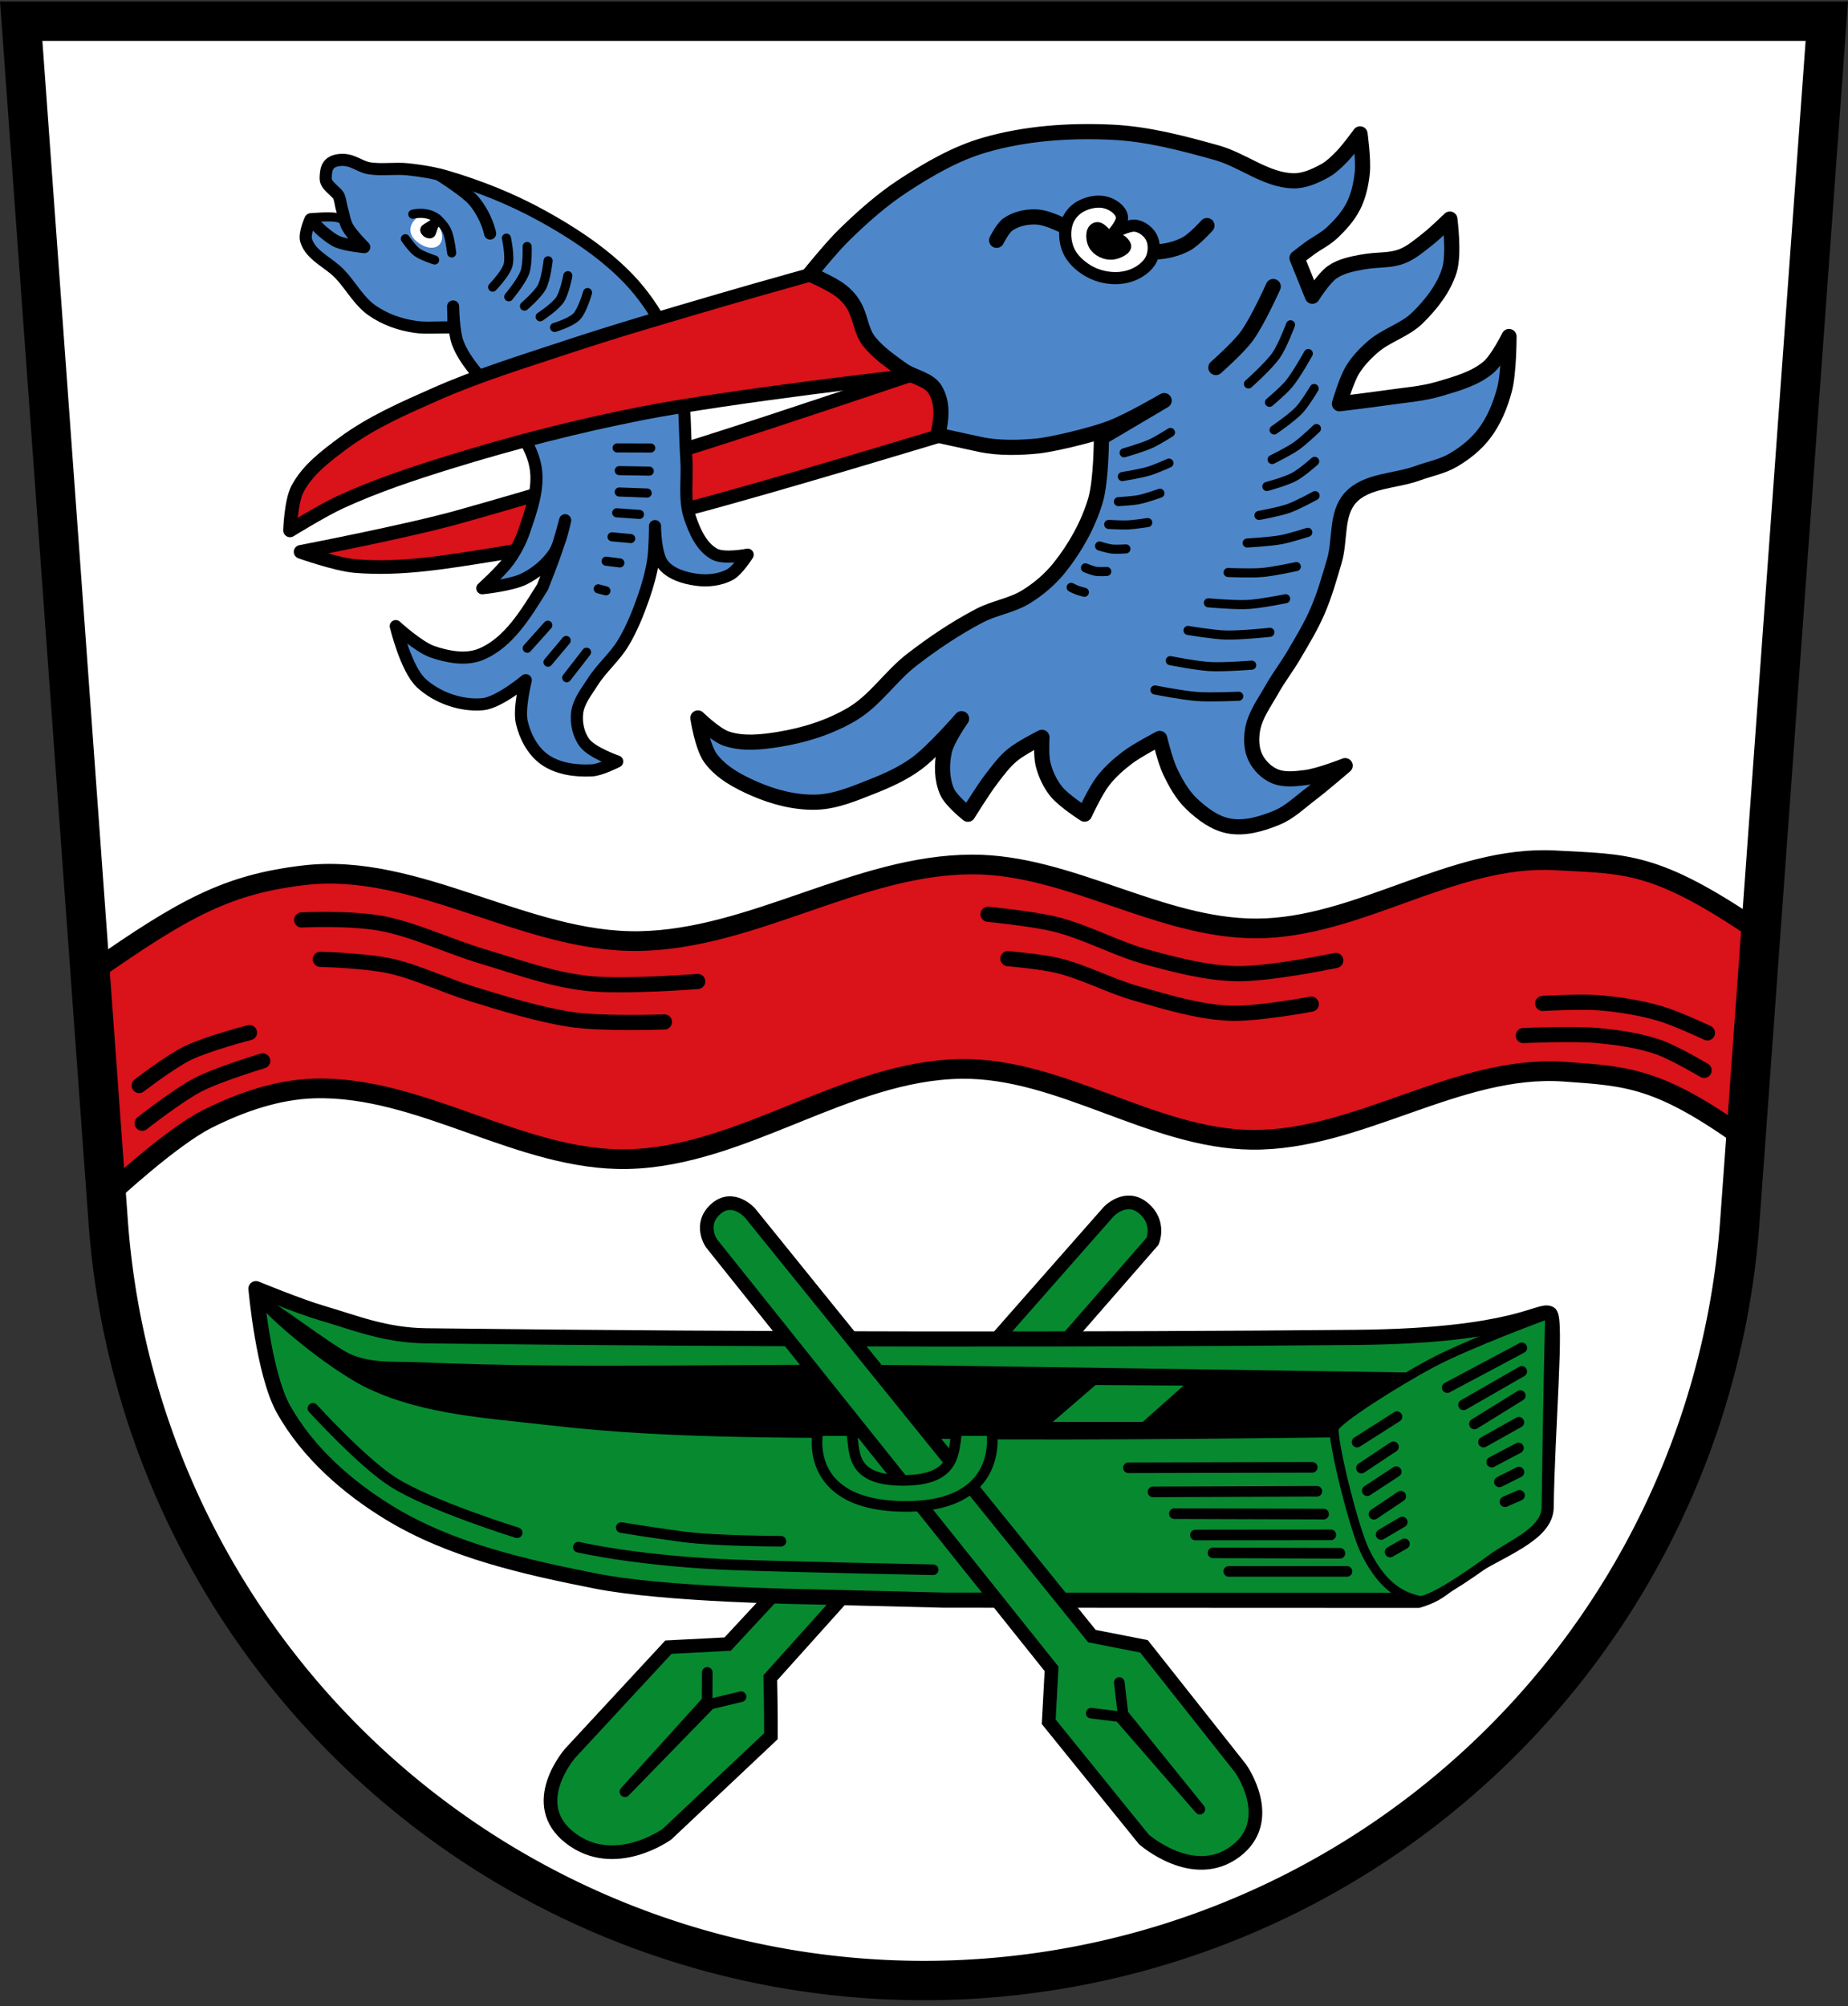
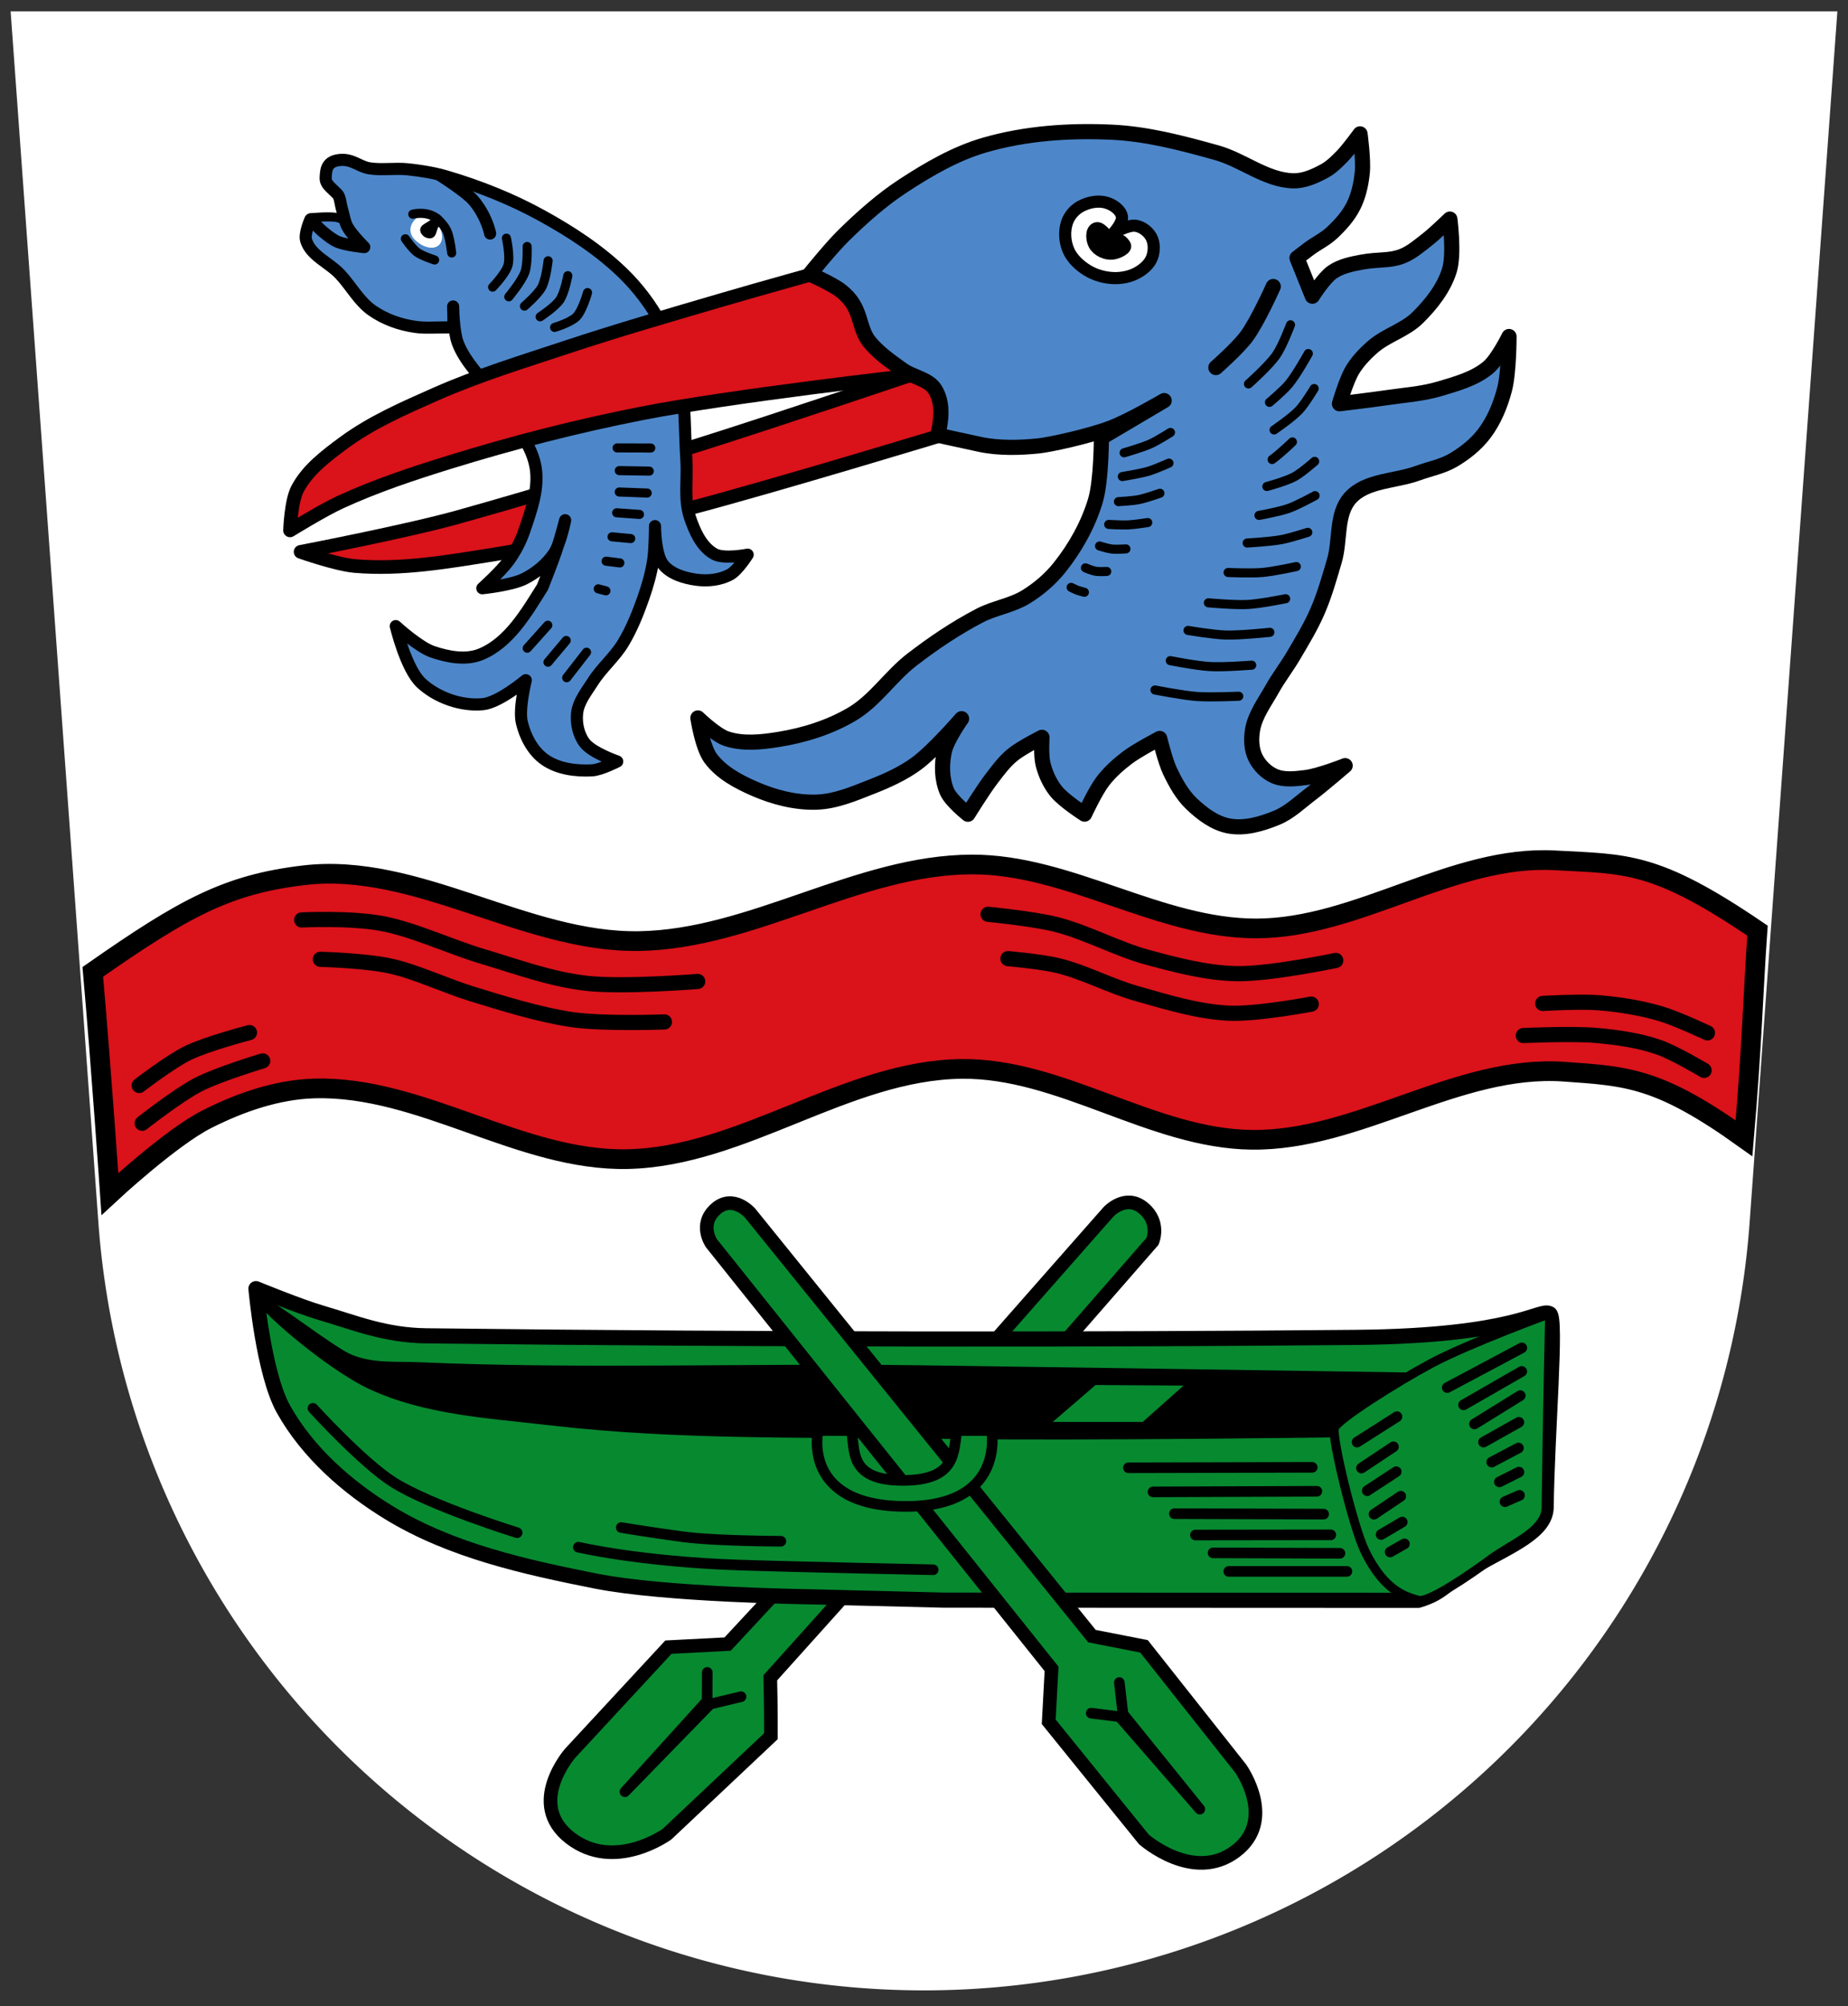
<svg xmlns="http://www.w3.org/2000/svg" version="1.1" width="610" height="662" id="svg3336">
  <rect width="100%" height="100%" fill="#333333" stroke="none" />
  <defs id="defs100" />
  <title id="title4235">Wappen Rottach-Egern</title>
  <g id="layer3">
    <path d="m603 7h-596l28.7 396a270 270 0 0 0 538.6 0z" style="stroke:#fff;stroke-width:6.5;fill:#fff" id="path3338-9-1" />
  </g>
  <g id="layer7">
    <path d="m380.44 409.62s2.702-6.253-3.095-11.006c-5.797-4.752-11.405 1.242-11.405 1.242-46.927 53.249-68.671 77.924-110.44 126.2l-15.325 16.486-19.534 1.008-32.453 35.03s-14.599 16.682 0.043 27.951c14.642 11.268 31.963-1.279 31.963-1.279s23.877-22.521 34.272-32.307c0.062-8.319-0.204-19.276-0.204-19.276l23.263-25.895c49.19-56.629 52.888-60.843 102.91-118.15z" style="fill-rule:evenodd;stroke:#000;stroke-width:4.5;fill:#078930" id="path4380-9" />
    <path d="m486.54 516.93c11.867-6.771 23.64-11.353 23.821-19.438 0.32-25.108 3.592-62.617 1.17-63.967-3.266-1.82-10.899 7.314-63.822 7.808-82.065 0.765-194.55 0.835-306.99-0.518-13.601-0.164-23.322-4.244-34.675-7.572-7.354-2.156-21.555-7.999-21.555-7.999s2.44 27.931 9.09 39.805c7.981 14.252 21.076 25.779 35.033 34.266 20.423 12.419 44.659 17.789 68.103 22.445 22.881 4.544 69.793 5.156 69.793 5.156l44.948 1.122s153.15 0.068 156.69 0.068c8.899-2.723 8.486-5.523 18.396-11.176z" style="stroke-linejoin:round;fill-rule:evenodd;stroke:#000;stroke-linecap:round;stroke-width:5;fill:#078930" id="path4316" />
    <path d="m233.46 551.89-0.043 9.408-27.137 29.967 28.172-28.932 10.158-2.429" style="stroke-linejoin:round;stroke:#000;stroke-linecap:round;stroke-width:3.5;fill:none" id="path4397" />
    <path d="m85.278 428.57c-1.387 1.952 22.589 22.738 36.821 29.363 18.265 8.502 39.247 9.561 59.258 11.898 43.239 5.051 86.993 3.837 130.52 4.494 44.616 0.674 133.86-0.566 133.86-0.566l20.746-20.317s-95.928-1.479-162.63-2.396c-56.523-0.777-111.88 1.333-165.86-1.027-7.639-0.334-17.141 0.681-24.588-3.78-10.63-6.367-26.744-19.622-28.131-17.669zm276.18 27.976 30.558 0.194-14.636 12.995h-31.228z" style="fill-rule:evenodd;stroke:#000;stroke-width:1px" id="path4416" />
    <path d="m440.46 471.23c0.86-2.796 20.509-15.16 31.703-21.178 12.538-6.74 39.373-16.534 39.373-16.534s-0.736 30.439-1.17 63.967c-0.101 7.809-11.362 12.009-17.983 16.884-7.476 5.505-20.967 14.724-24.234 13.73-3.501-1.065-11.003-2.546-17.6-16.225-3.936-8.16-11.025-37.601-10.089-40.643z" style="stroke-linejoin:round;fill-rule:evenodd;stroke:#000;stroke-linecap:round;stroke-width:3;fill:#078930" id="path4414" />
    <path d="m447.94 475.89 13.186-8.391" style="stroke-linejoin:round;stroke:#000;stroke-linecap:round;stroke-width:3.5;fill:none" id="path4421" />
    <path d="m449.39 484.46 10.569-7.033" style="stroke-linejoin:round;stroke:#000;stroke-linecap:round;stroke-width:3.5;fill:none" id="path4423" />
    <path d="m451.3 491.93 9.582-6.276" style="stroke-linejoin:round;stroke:#000;stroke-linecap:round;stroke-width:3.5;fill:none" id="path4425" />
    <path d="m453.54 499.69 8.843-5.941" style="stroke-linejoin:round;stroke:#000;stroke-linecap:round;stroke-width:3.5;fill:none" id="path4427" />
    <path d="m455.89 506.38 6.981-4.11" style="stroke-linejoin:round;stroke:#000;stroke-linecap:round;stroke-width:3.5;fill:none" id="path4429" />
    <path d="m458.86 512.15 4.728-2.686" style="stroke-linejoin:round;stroke:#000;stroke-linecap:round;stroke-width:3.5;fill:none" id="path4431" />
    <path d="m477.71 457.91 24.625-13.123" style="stroke-linejoin:round;stroke:#000;stroke-linecap:round;stroke-width:3.5;fill:none" id="path4433" />
    <path d="m483.1 463.6 19.215-11.042" style="stroke-linejoin:round;stroke:#000;stroke-linecap:round;stroke-width:3.5;fill:none" id="path4435" />
    <path d="m486.7 469.9 15.123-9.358" style="stroke-linejoin:round;stroke:#000;stroke-linecap:round;stroke-width:3.5;fill:none" id="path4437" />
    <path d="m489.69 475.89 11.665-6.545" style="stroke-linejoin:round;stroke:#000;stroke-linecap:round;stroke-width:3.5;fill:none" id="path4439" />
    <path d="m492.39 482.49 8.83-4.657" style="stroke-linejoin:round;stroke:#000;stroke-linecap:round;stroke-width:3.5;fill:none" id="path4441" />
    <path d="m494.93 489.02 6.453-3.234" style="stroke-linejoin:round;stroke:#000;stroke-linecap:round;stroke-width:3.5;fill:none" id="path4443" />
    <path d="m496.77 495.56 4.795-2.098" style="stroke-linejoin:round;stroke:#000;stroke-linecap:round;stroke-width:3.5;fill:none" id="path4445" />
    <path d="m103.3 464.74s16.321 17.916 26.43 24.335c12.454 7.908 40.977 16.718 40.977 16.718" style="stroke-linejoin:round;stroke:#000;stroke-linecap:round;stroke-width:3.5;fill:none" id="path4447" />
    <path d="m372.49 484.36 60.663-0.148" style="stroke-linejoin:round;stroke:#000;stroke-linecap:round;stroke-width:3.5;fill:none" id="path4449" />
    <path d="m380.58 492.32 54.099-0.206" style="stroke-linejoin:round;stroke:#000;stroke-linecap:round;stroke-width:3.5;fill:none" id="path4451" />
    <path d="m387.66 499.5 49.254 0.152" style="stroke-linejoin:round;stroke:#000;stroke-linecap:round;stroke-width:3.5;fill:none" id="path4453" />
    <path d="m394.6 506.55 44.688-0.055" style="stroke-linejoin:round;stroke:#000;stroke-linecap:round;stroke-width:3.5;fill:none" id="path4455" />
    <path d="m400.41 512.44 41.886 0.144" style="stroke-linejoin:round;stroke:#000;stroke-linecap:round;stroke-width:3.5;fill:none" id="path4457" />
    <path d="m405.59 518.56 39.023-0.009" style="stroke-linejoin:round;stroke:#000;stroke-linecap:round;stroke-width:3.5;fill:none" id="path4457-1" />
    <path d="m190.9 510.56s20.316 4.776 52.79 5.89c18.775 0.644 64.339 1.565 64.339 1.565" style="stroke-linejoin:round;stroke:#000;stroke-linecap:round;stroke-width:3.5;fill:none" id="path4476" />
    <path d="m205.07 504.09s9.273 1.548 20.34 3.036c10.722 1.441 32.353 1.477 32.353 1.477" style="stroke-linejoin:round;stroke:#000;stroke-linecap:round;stroke-width:3.5;fill:none" id="path4476-9" />
    <path d="m347.11 550.72-0.942 17.46 31.401 38.801s16.278 14.366 30.172 4.021c13.894-10.345 1.772-27.417 1.772-27.417l-31.894-40.304-17.178-3.369-112.89-139.65s-5.659-6.356-11.333-1.259c-5.675 5.096-1.357 11.289-1.357 11.289z" style="fill-rule:evenodd;stroke:#000;stroke-width:4.5;fill:#078930" id="path4340-8" />
    <path d="m270.04 472.08s-5.691 24.653 28.241 25.029c33.931 0.376 29.012-25.029 29.012-25.029h-11.379c-1.357 6.434 0.338 16.447-17.827 16.449s-15.708-10.012-17.066-16.449z" style="stroke-linejoin:round;stroke:#000;stroke-linecap:round;stroke-width:3.5;fill:#078930" id="path4497" />
    <path d="m360.19 565.34 9.336 1.162 26.524 30.511-25.372-31.416-1.203-10.375" style="stroke-linejoin:round;stroke:#000;stroke-linecap:round;stroke-width:3.5;fill:none" id="path4397-6" />
  </g>
  <g id="layer4">
    <path d="m317.32 352.74c-38.033 0.466-72.129 28.964-110.16 29.766-35.329 0.745-68.093-24.319-103.42-23.315-12.28 0.349-24.468 4.598-35.435 10.135-12.033 6.075-32.031 24.683-32.031 24.683s-2.897-42.196-5.645-73.3c30.114-21.025 44.32-28.881 69.688-31.877 37.32-4.408 73.051 22.327 110.63 21.721 37.573-0.606 72.286-25.184 109.86-25.279 32.075-0.081 61.807 21.155 93.882 21.106 33.691-0.052 64.902-24.317 98.542-22.471 23.566 1.293 33.041 0.165 66.895 23.202-1.486 21.217-1.812 37.863-4.452 68.517-28.049-20.045-38.38-20.505-59.459-21.976-35.082-2.448-67.914 22.912-103.08 22.478-32.877-0.406-62.948-23.793-95.825-23.391z" style="stroke:#000;stroke-linecap:round;stroke-width:6.5;fill:#da121a" id="path8143" />
    <path d="m99.578 303.58s15.513-0.787 26.144 1.113 22.445 7.62 33.824 11.007c11.379 3.386 21.916 7.341 33.811 8.762 11.896 1.421 36.949-0.583 36.949-0.583" style="stroke:#000;stroke-linecap:round;stroke-width:5;fill:none" id="path8149" />
    <path d="m105.74 316.57s14.532 0.371 23.001 2.191c8.47 1.82 17.934 6.413 27.329 9.31 9.395 2.897 21.631 6.704 32.235 8.322s31.014 0.839 31.014 0.839" style="stroke:#000;stroke-linecap:round;stroke-width:5;fill:none" id="path8151" />
    <path d="m45.945 358.21s10.227-7.865 15.983-10.679c6.444-3.151 20.423-6.78 20.423-6.78" style="stroke:#000;stroke-linecap:round;stroke-width:5;fill:none" id="path8153" />
    <path d="m46.927 370.67s11.76-9.243 18.359-12.669c6.758-3.508 21.43-7.91 21.43-7.91" style="stroke:#000;stroke-linecap:round;stroke-width:5;fill:none" id="path8153-5" />
    <path d="m326.14 301.71s14.961 1.474 22.226 3.295c10.52 2.636 20.16 8.145 30.631 10.967 9.443 2.545 19.075 5.075 28.851 5.328 11.114 0.287 33.067-4.355 33.067-4.355" style="stroke:#000;stroke-linecap:round;stroke-width:5;fill:none" id="path8149-7" />
    <path d="m332.7 316.34s11.13 0.986 16.536 2.309c8.869 2.171 17.027 6.679 25.813 9.168 10 2.833 20.11 5.996 30.49 6.524 9.143 0.466 27.3-2.988 27.3-2.988" style="stroke:#000;stroke-linecap:round;stroke-width:5;fill:none" id="path8185" />
    <path d="m502.83 341.73s16.391-0.762 24.533 0c6.718 0.629 13.504 1.583 19.892 3.757 5.396 1.837 15.25 7.736 15.25 7.736" style="stroke:#000;stroke-linecap:round;stroke-width:5;fill:none" id="path8187" />
    <path d="m509.23 331.13s12.397-0.722 18.566-0.221c6.785 0.551 13.573 1.649 20.113 3.536 5.429 1.566 15.692 6.41 15.692 6.41" style="stroke:#000;stroke-linecap:round;stroke-width:5;fill:none" id="path8189" />
  </g>
  <g id="layer5">
    <path d="m99.22 182.11s35.056-6.729 52.221-11.544c25.636-7.191 53.608-15.69 80.244-24.083 24.904-7.847 74.384-24.562 74.384-24.562l6.965 7.319 0.072 13.667s-57.003 17.335-85.806 24.91c-21.212 5.579-42.378 11.677-64.04 15.117-15.254 2.422-30.787 5.18-46.175 3.848-6.132-0.531-17.865-4.672-17.865-4.672z" style="stroke-linejoin:round;fill-rule:evenodd;stroke:#000;stroke-width:4.5;fill:#da121a" id="path8232" />
    <path d="m102.55 71.865s5.581-0.539 8.33-0.145c1.125 0.161 3.254 1.015 3.254 1.015l4.856 8.766s-7.53-0.188-10.592-2.077c-2.711-1.673-5.848-7.559-5.848-7.559z" style="stroke-linejoin:round;fill-rule:evenodd;stroke:#000;stroke-width:3;fill:#4d87ca" id="path4203" />
    <path d="m178.89 71.182c9.569 5.269 18.896 11.344 26.737 18.949 4.962 4.812 9.225 10.457 12.503 16.542 3.001 5.571 5.036 11.699 6.348 17.889 1.877 8.855 1.462 18.045 2.083 27.076 0.436 6.344-0.872 13.015 1.154 19.043 1.553 4.62 3.835 9.828 8.112 12.165 3.208 1.753 10.964 0.192 10.964 0.192s-3.22 5.144-5.771 6.54c-3.301 1.807-7.428 2.245-11.157 1.731-3.979-0.549-8.451-1.867-10.964-5.001-2.707-3.375-2.693-12.695-2.693-12.695s-0.02 7.527-0.594 11.232c-0.651 4.202-1.804 8.332-3.211 12.344-1.815 5.177-3.876 10.331-6.709 15.03-2.79 4.627-7.116 8.187-10.007 12.752-2.071 3.271-4.78 6.538-5.194 10.387-0.36 3.355 0.455 7.126 2.501 9.81 2.497 3.275 10.738 6.114 10.738 6.114s-5.37 2.763-8.299 2.927c-5.389 0.3-11.399-0.493-15.773-3.655-3.856-2.787-6.354-7.556-7.42-12.192-1.044-4.537 1.318-13.903 1.318-13.903s-8.847 7.451-14.266 7.932c-7.085 0.629-14.93-2.128-20.185-6.923-5.088-4.642-8.464-18.851-8.464-18.851s7.459 6.86 12.118 8.464c5.029 1.731 11.008 2.858 15.932 0.849 9.31-3.798 15.066-13.695 20.403-22.216 3.892-9.955 5.113-13.102 7.454-22.045 0 0-1.554 7.785-3.722 10.987-2.408 3.557-5.953 6.453-9.796 8.374-4.223 2.111-13.824 3.088-13.824 3.088s6.27-5.673 8.718-9.081c2.148-2.99 3.927-6.306 5.111-9.793 2.31-6.804 4.995-14.161 3.722-21.233-1.585-8.808-8.774-15.611-13.567-23.17-3.815-6.017-9.538-10.978-12.075-17.635-1.444-3.789-1.55-12.067-1.55-12.067s0.135 2.283 0.11 6.876c-6.415 0.021-9.41 0.296-12.505-0.139-5.211-0.734-10.058-2.483-14.238-5.352-4.446-3.052-7.053-8.164-10.755-12.085-3.599-3.812-9.62-6.093-11.129-11.114-0.676-2.249 1.414-6.9 1.414-6.9s2.808 2.981 4.395 4.265c1.458 1.18 2.942 2.414 4.675 3.132 2.73 1.132 8.696 1.724 8.696 1.724s-4.164-4.128-5.537-6.67c-0.979-1.811-1.206-3.937-1.812-5.904-0.507-1.646-0.571-3.969-1.527-4.935-2.53-2.557-3.975-3.316-3.85-5.57 0.139-2.51 0.335-5.381 4.947-5.694 3.955-0.268 6.225 2.262 9.476 2.77 4.16 0.65 8.44-0.115 12.628 0.324 4.34 0.454 8.686 1.147 12.872 2.38 10.878 3.204 21.53 7.466 31.464 12.936z" style="stroke-linejoin:round;fill-rule:evenodd;stroke:#000;stroke-linecap:round;stroke-width:4;fill:#4d87ca" id="path4184" />
    <path d="m144.92 57.63s8.99 5.646 11.442 8.592c4.417 5.308 5.42 10.842 5.42 10.842" style="stroke-linejoin:round;stroke:#000;stroke-linecap:round;stroke-width:4;fill:none" id="path4201" />
    <path d="m144.85 80.902c-1.703 1.566-5.026 0.922-7.714-1.596s-1.707-5.432-0.004-6.997c1.703-1.566 3.841-1.563 6.529 0.954 2.688 2.518 2.892 6.073 1.189 7.639z" style="fill:#fff" id="path4205" />
    <path d="m143.47 85.792s-4.139-1.313-5.853-2.582c-1.562-1.157-3.808-4.418-3.808-4.418m2.439-8.11s4.653-1.289 8.217 1.569c-2.302 3.196-5.808 2.81-3.547 4.644 2.452 1.209 0.841-1.55 3.764-4.411 2.742 2.828 3.459 3.767 4.418 10.994" style="stroke-linejoin:round;stroke:#000;stroke-linecap:round;stroke-width:3;fill:none" id="path4205-6" />
    <path d="m167.94 97.941s4.296-5.122 5.357-8.213c0.911-2.654 0.704-8.388 0.704-8.388" style="stroke:#000;stroke-linecap:round;stroke-width:3;fill:none" id="path4241" />
    <path d="m173.11 101.02s4.424-3.79 5.754-6.305c1.389-2.625 2.062-8.669 2.062-8.669" style="stroke:#000;stroke-linecap:round;stroke-width:3;fill:none" id="path4241-3" />
    <path d="m178.29 104.54s4.947-3.237 6.544-5.63c1.546-2.316 2.602-7.939 2.602-7.939" style="stroke:#000;stroke-linecap:round;stroke-width:3;fill:none" id="path4241-3-8" />
    <path d="m183.07 108.05s5.332-1.607 7.198-3.518c2.046-2.095 3.667-7.983 3.667-7.983" style="stroke:#000;stroke-linecap:round;stroke-width:3;fill:none" id="path4241-3-7" />
    <path d="m162.61 94.756s4.265-4.382 5.07-7.207c0.82-2.878-0.517-8.963-0.517-8.963" style="stroke:#000;stroke-linecap:round;stroke-width:3;fill:none" id="path4241-1" />
    <path d="m203.7 147.81 11.104 0.031" style="stroke-linejoin:round;stroke:#000;stroke-linecap:round;stroke-width:3;fill:none" id="path4294" />
    <path d="m204.41 155.3 9.904 0.163" style="stroke-linejoin:round;stroke:#000;stroke-linecap:round;stroke-width:3;fill:none" id="path4296" />
    <path d="m204.4 162.36 9.225 0.341" style="stroke-linejoin:round;stroke:#000;stroke-linecap:round;stroke-width:3;fill:none" id="path4298" />
    <path d="m203.56 169.22 7.524 0.536" style="stroke-linejoin:round;stroke:#000;stroke-linecap:round;stroke-width:3;fill:none" id="path4300" />
    <path d="m202.02 177.15 6.175 0.578" style="stroke-linejoin:round;stroke:#000;stroke-linecap:round;stroke-width:3;fill:none" id="path4302" />
    <path d="m200.06 185.19 4.546 0.573" style="stroke-linejoin:round;stroke:#000;stroke-linecap:round;stroke-width:3;fill:none" id="path4304" />
    <path d="m197.47 194.31 2.533 0.665" style="stroke-linejoin:round;stroke:#000;stroke-linecap:round;stroke-width:3;fill:none" id="path4306" />
    <path d="m180.88 218.53 6.024-7.173" style="stroke-linejoin:round;stroke:#000;stroke-linecap:round;stroke-width:3;fill:none" id="path4308" />
    <path d="m174.03 213.91 6.799-7.59" style="stroke-linejoin:round;stroke:#000;stroke-linecap:round;stroke-width:3;fill:none" id="path4310" />
    <path d="m187.06 223.65 6.546-8.429" style="stroke-linejoin:round;stroke:#000;stroke-linecap:round;stroke-width:3;fill:none" id="path4312" />
  </g>
  <g id="layer6">
    <path d="m95.734 175.03s0.306-9.545 2.444-13.64c3.31-6.342 9.414-10.931 15.167-15.184 9.261-6.846 19.994-11.523 30.53-16.174 13.97-6.168 28.628-10.662 43.124-15.465 16.848-5.582 33.909-10.505 50.938-15.508 12.576-3.695 37.833-10.716 37.833-10.716l11.599 6.589 13.867 28.929s-60.004 6.776-89.596 12.594c-21.315 4.191-42.411 9.625-63.166 16.038-12.283 3.796-24.543 7.876-36.221 13.252-5.737 2.641-16.517 9.284-16.517 9.284z" style="stroke-linejoin:round;fill-rule:evenodd;stroke:#000;stroke-width:4.5;fill:#da121a" id="path8228" />
    <path d="m297.93 122.06c3.415 2.455 8.614 2.955 10.777 6.562 2.571 4.289 2.157 9.627 0.843 14.979 0 0 8.382 1.859 13.947 3.047 6.349 1.355 13.487 1.102 19.377 0.485 3.588-0.376 16.097-3.035 23.729-5.894 6.197-2.321 17.67-9.048 17.67-9.048l-20.72 12.245s0.024 14.195-2.006 20.889c-2.405 7.932-6.606 15.421-11.769 21.905-3.07 3.855-6.928 7.154-11.126 9.735-4.673 2.874-10.394 3.629-15.259 6.165-7.928 4.132-15.402 9.166-22.477 14.632-7 5.408-12.017 13.35-19.624 17.865-7.346 4.36-15.789 7.008-24.222 8.37-5.664 0.915-11.763 1.586-17.211-0.215-3.707-1.225-9.493-6.862-9.493-6.862s1.431 9.538 4.179 13.276c3.486 4.742 9.097 7.736 14.494 10.086 6.381 2.779 13.449 4.632 20.406 4.425 6.38-0.19 12.499-2.828 18.439-5.163 5.075-1.995 10.13-4.289 14.539-7.498 5.69-4.141 14.976-14.88 14.976-14.88s-4.855 6.82-5.702 10.803c-0.917 4.312-0.858 9.145 0.879 13.197 1.343 3.133 6.922 7.527 6.922 7.527s4.88-7.907 7.697-11.593c2.121-2.776 4.222-5.646 6.903-7.886 2.933-2.451 9.834-5.901 9.834-5.901s-0.36 5.963 0.349 8.817c0.8 3.22 2.244 6.376 4.307 8.974 2.502 3.15 9.415 7.551 9.415 7.551s3.529-7.625 6.073-10.924c2.258-2.928 5.064-5.437 8.006-7.675 3.308-2.517 10.719-6.374 10.719-6.374s1.785 7.426 3.419 10.847c1.852 3.878 4.015 7.781 7.13 10.742 3.458 3.287 7.62 6.434 12.312 7.3 5.233 0.966 10.811-0.686 15.735-2.704 4.249-1.742 7.651-5.091 11.309-7.867 3.895-2.956 11.309-9.342 11.309-9.342s-8.527 3.378-13.03 3.934c-3.42 0.422-7.168 0.888-10.326-0.492-2.699-1.179-5.039-3.53-6.306-6.189-1.33-2.792-1.423-6.192-0.876-9.235 0.863-4.803 3.993-8.92 6.371-13.181 2.139-3.833 4.855-7.32 7.083-11.102 2.817-4.782 5.721-9.547 7.934-14.637 2.34-5.383 3.944-11.063 5.597-16.694 2.01-6.848 0.469-15.458 5.247-20.759 5.291-5.87 14.841-5.438 22.262-8.158 3.898-1.429 8.112-2.188 11.694-4.287 3.911-2.292 7.598-5.23 10.326-8.851 3.2-4.247 5.288-9.362 6.638-14.505 1.483-5.648 1.475-17.456 1.475-17.456s-3.72 7.591-6.872 10.223c-4.49 3.75-10.469 5.37-16.076 7.039-5.712 1.7-11.737 2.079-17.633 2.95-5.118 0.757-15.394 1.979-15.394 1.979s2.227-7.73 4.289-11.128c1.783-2.938 4.217-5.487 6.82-7.73 4.416-3.807 10.526-5.419 14.68-9.511 4.488-4.421 8.658-9.684 10.516-15.703 1.658-5.375 0.143-16.873 0.143-16.873s-4.849 4.724-7.519 6.793c-2.628 2.037-5.214 4.316-8.321 5.5-4.185 1.594-7.55 0.879-13.295 1.925-3.351 0.61-6.869 1.357-9.673 3.291-2.83 1.952-6.575 7.946-6.575 7.946l-5.072-12.601s2.745-2.148 4.153-3.175c2.407-1.754 5.16-3.067 7.337-5.098 2.766-2.581 5.397-5.475 7.106-8.851 1.724-3.405 2.564-7.266 2.95-11.063 0.432-4.247-0.738-12.784-0.738-12.784s-3.697 5.126-5.901 7.376c-1.766 1.804-3.599 3.642-5.814 4.853-3.173 1.735-6.732 3.345-10.347 3.261-8.963-0.209-16.614-6.856-25.249-9.269-11.34-3.168-22.904-6.234-34.666-6.776-14.034-0.647-28.44 0.333-41.934 4.244-9.616 2.787-18.486 7.951-26.868 13.426-7.106 4.641-13.498 10.358-19.575 16.283-4.082 3.98-11.268 12.868-11.268 12.868s7.457 3.287 10.112 5.402c7.467 5.64 5.511 12.077 9.704 17.123 3.009 3.622 6.982 6.351 10.805 9.1z" style="stroke-linejoin:round;fill-rule:evenodd;stroke:#000;stroke-linecap:round;stroke-width:5;fill:#4d87ca" id="path8200" />
-     <path d="m328.97 79.297s1.975-4.006 3.731-5.234c2.551-1.784 5.891-2.561 9.003-2.485 4.141 0.101 7.916 2.455 11.802 3.889 4.233 1.562 8.188 3.892 12.528 5.129 4.973 1.417 10.133 2.801 15.3 2.572 3.519-0.156 7.119-1.008 10.226-2.667 2.689-1.435 6.84-6.068 6.84-6.068" style="stroke:#000;stroke-linecap:round;stroke-width:5;fill:none" id="path8239" />
    <path d="m367.63 76.868s3.082-3.426 2.705-5.405c-0.428-2.245-2.921-3.917-5.111-4.572-2.802-0.837-6.127-0.133-8.675 1.301-1.968 1.107-3.619 3.064-4.338 5.205-0.967 2.882-0.75 6.309 0.434 9.109 1.195 2.827 3.671 5.122 6.289 6.723 2.63 1.609 5.809 2.486 8.892 2.549 2.678 0.054 5.49-0.556 7.808-1.898 1.931-1.118 3.814-2.769 4.61-4.853 0.802-2.098 0.843-4.745-0.2-6.734-0.991-1.89-3.049-3.455-5.155-3.794-2.513-0.404-7.259 2.369-7.259 2.369z" style="stroke-linejoin:round;fill-rule:evenodd;stroke:#000;stroke-width:4;fill:#fff" id="path8234" />
    <path d="m371.53 80.786c0.856 1.436-2.63 3.033-4.445 3.169-2.253 0.169-4.945-1.096-6.044-3.071-0.922-1.658-1.207-4.814 0.485-5.671 1.817-0.921 3.435 2.193 5.217 3.179 1.561 0.864 3.135-0.375 4.787 2.394z" style="stroke-linejoin:round;stroke:#000;stroke-width:3.5" id="path8236" />
    <path d="m401.34 121.29s7.307-6.426 10.169-10.314c3.678-4.998 8.772-16.422 8.772-16.422" style="stroke:#000;stroke-linecap:round;stroke-width:5;fill:none" id="path8241" />
    <path d="m371.06 149.42s5.914-1.7 8.71-2.958c2.306-1.038 6.59-3.758 6.59-3.758" style="stroke:#000;stroke-linecap:round;stroke-width:3;fill:none" id="path8247" />
    <path d="m370.47 157.26s5.847-0.932 8.676-1.775c2.307-0.688 6.715-2.662 6.715-2.662" style="stroke:#000;stroke-linecap:round;stroke-width:3;fill:none" id="path8249" />
    <path d="m369.18 165.54s4.531-0.235 6.749-0.676c2.373-0.472 6.948-2.094 6.948-2.094" style="stroke:#000;stroke-linecap:round;stroke-width:3;fill:none" id="path8251" />
    <path d="m365.97 173.06s4.307 0.256 6.458 0.153c2.156-0.103 6.43-0.773 6.43-0.773" style="stroke:#000;stroke-linecap:round;stroke-width:3;fill:none" id="path8253" />
    <path d="m362.95 180.18s2.619 0.828 3.975 0.989c1.563 0.185 4.723-0.037 4.723-0.037" style="stroke:#000;stroke-linecap:round;stroke-width:3;fill:none" id="path8255" />
    <path d="m358.29 187.39s2.145 0.914 3.283 1.113c1.231 0.216 3.749 0.074 3.749 0.074" style="stroke:#000;stroke-linecap:round;stroke-width:3;fill:none" id="path8257" />
    <path d="m353.57 193.83s1.22 0.63 1.859 0.874c0.816 0.311 2.513 0.747 2.513 0.747" style="stroke:#000;stroke-linecap:round;stroke-width:3;fill:none" id="path8259" />
    <path d="m412.1 126.7s6.691-5.905 9.196-9.543c2.083-3.026 4.685-9.977 4.685-9.977" style="stroke:#000;stroke-linecap:round;stroke-width:3;fill:none" id="path8261" />
    <path d="m419.04 132.77s4.545-3.796 6.42-6.065c2.529-3.059 6.402-10.038 6.402-10.038" style="stroke:#000;stroke-linecap:round;stroke-width:3;fill:none" id="path8263" />
    <path d="m420.56 141.88s5.819-3.965 8.216-6.507c1.999-2.119 5.015-7.158 5.015-7.158" style="stroke:#000;stroke-linecap:round;stroke-width:3;fill:none" id="path8265" />
-     <path d="m419.91 151.64s5.464-2.679 7.947-4.416c2.42-1.694 6.698-5.804 6.698-5.804" style="stroke:#000;stroke-linecap:round;stroke-width:3;fill:none" id="path8267" />
+     <path d="m419.91 151.64c2.42-1.694 6.698-5.804 6.698-5.804" style="stroke:#000;stroke-linecap:round;stroke-width:3;fill:none" id="path8267" />
    <path d="m418.17 160.54s6.239-1.675 9.057-3.193c2.477-1.334 6.724-5.101 6.724-5.101" style="stroke:#000;stroke-linecap:round;stroke-width:3;fill:none" id="path8269" />
    <path d="m415.57 170.08s6.609-1.184 9.76-2.299c3.057-1.082 8.762-4.225 8.762-4.225" style="stroke:#000;stroke-linecap:round;stroke-width:3;fill:none" id="path8271" />
    <path d="m411.67 179.19s7.552-0.422 11.261-1.111c2.976-0.553 8.754-2.412 8.754-2.412" style="stroke:#000;stroke-linecap:round;stroke-width:3;fill:none" id="path8273" />
    <path d="m405.38 188.92s7.533 0.323 11.279 0c3.787-0.327 11.235-1.952 11.235-1.952" style="stroke:#000;stroke-linecap:round;stroke-width:3;fill:none" id="path8275" />
    <path d="m398.87 198.93s8.696 0.784 13.04 0.546c4.194-0.23 12.458-1.9 12.458-1.9" style="stroke:#000;stroke-linecap:round;stroke-width:3;fill:none" id="path8277" />
    <path d="m392.15 208.04s8.213 1.391 12.363 1.518c4.894 0.15 14.661-0.894 14.661-0.894" style="stroke:#000;stroke-linecap:round;stroke-width:3;fill:none" id="path8279" />
    <path d="m386.29 218.01s8.635 1.698 13.014 1.952c4.619 0.268 13.872-0.46 13.872-0.46" style="stroke:#000;stroke-linecap:round;stroke-width:3;fill:none" id="path8281" />
    <path d="m381.24 227.69s9.142 1.798 13.777 2.143c4.611 0.343 13.872-0.078 13.872-0.078" style="stroke:#000;stroke-linecap:round;stroke-width:3;fill:none" id="path8281-1" />
  </g>
  <g id="layer2">
-     <path d="m603 7h-596l28.7 396a270 270 0 0 0 538.6 0z" style="stroke:#000;stroke-width:13;fill:none" id="path3338-9" />
-   </g>
+     </g>
</svg>